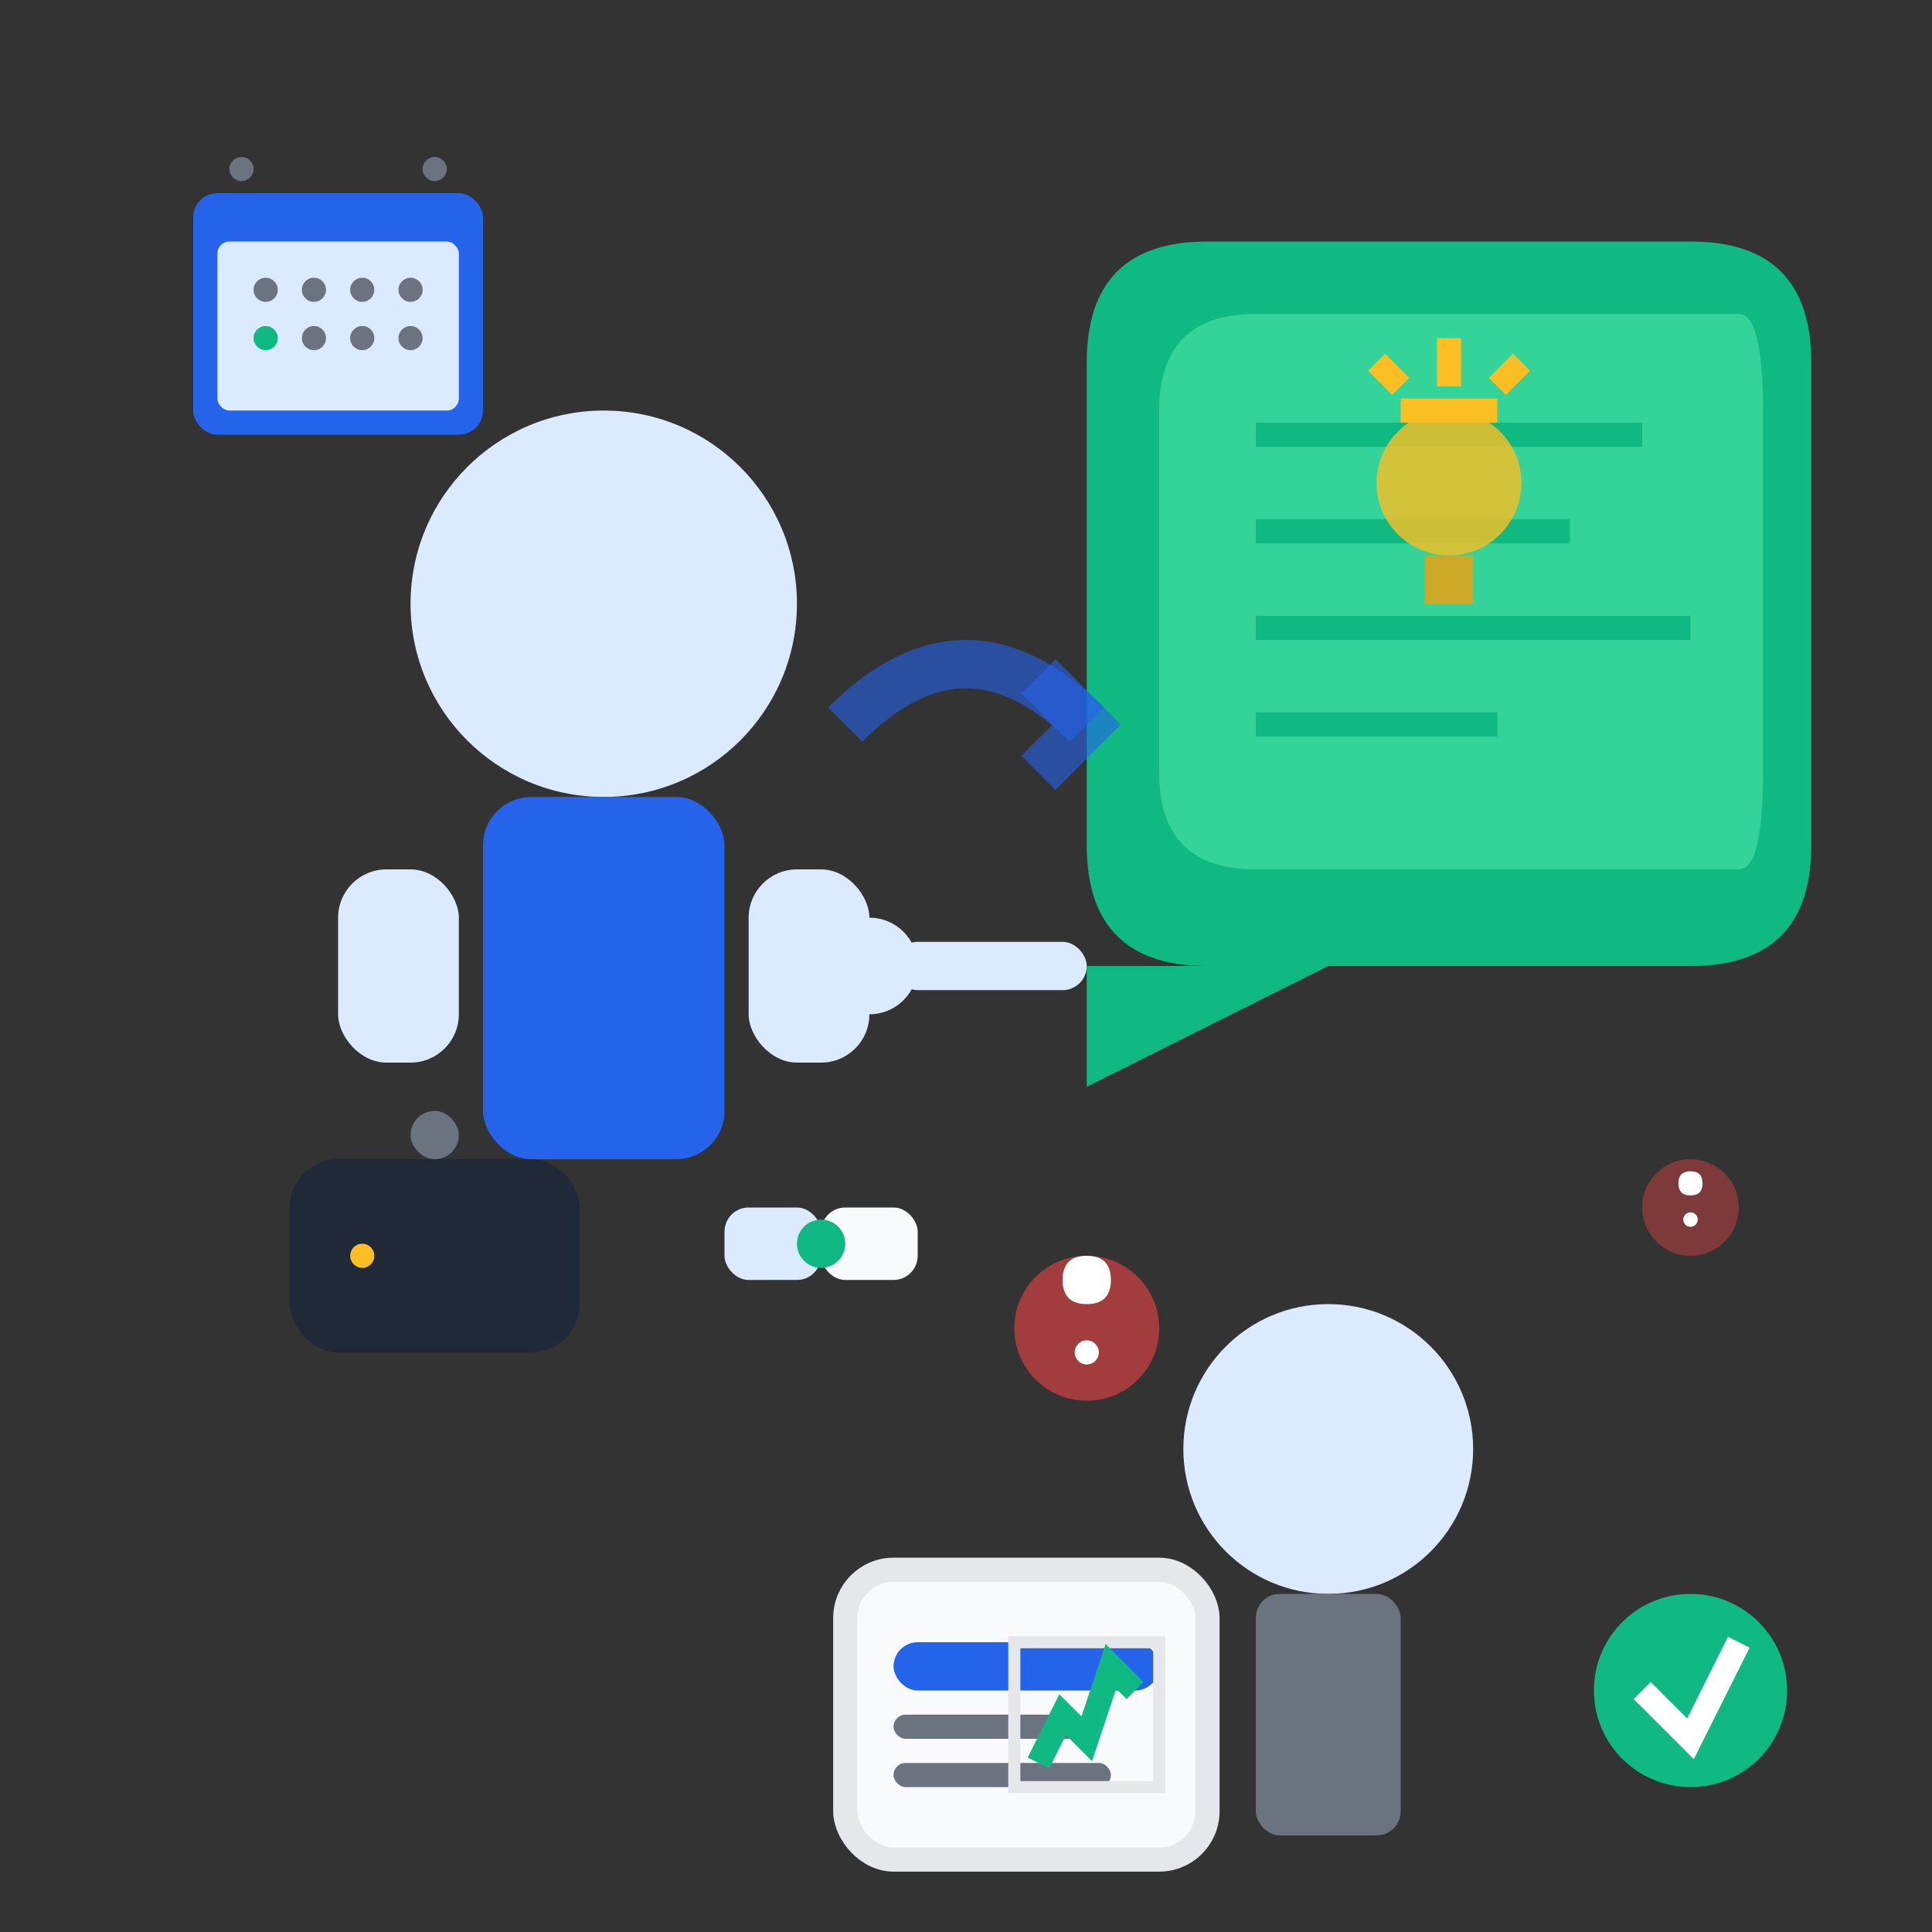
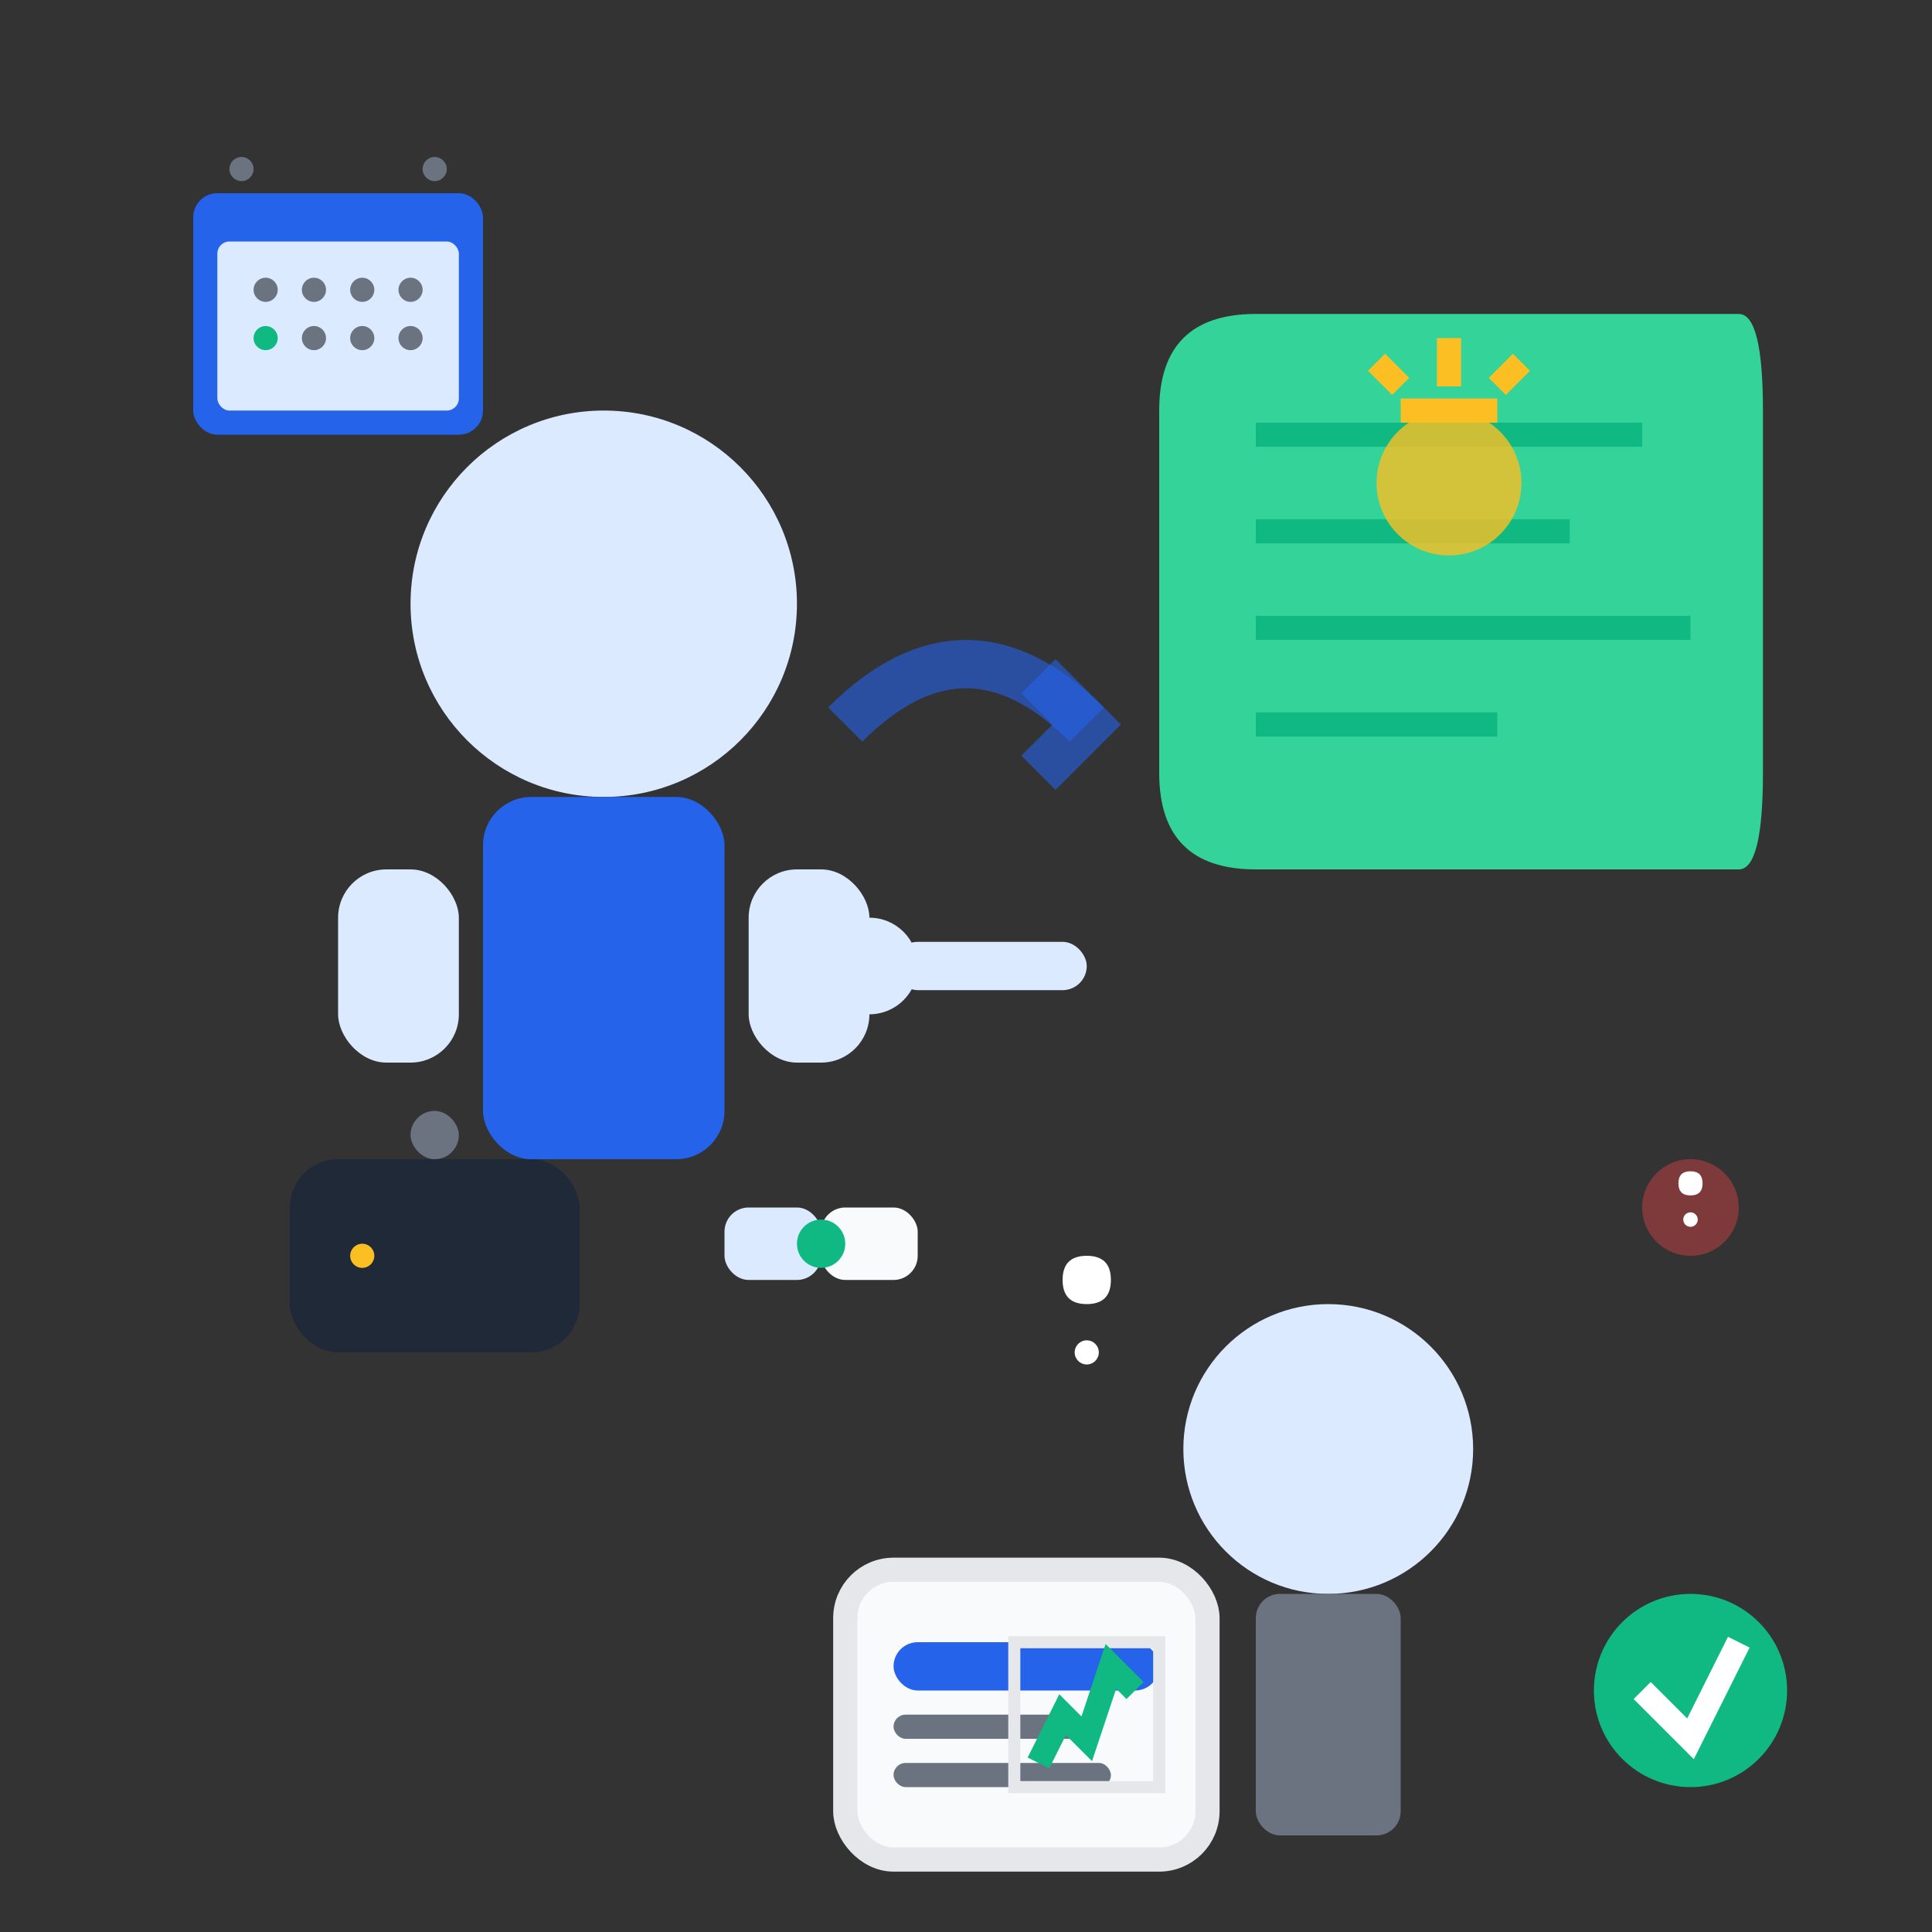
<svg xmlns="http://www.w3.org/2000/svg" width="80" height="80" viewBox="0 0 80 80" fill="none">
  <rect x="0" y="0" width="80" height="80" fill="#333333" stroke="none" />
  <circle cx="25" cy="25" r="8" fill="#dbeafe" />
  <rect x="20" y="33" width="10" height="15" rx="2" fill="#2563eb" />
  <rect x="14" y="36" width="5" height="8" rx="2" fill="#dbeafe" />
  <rect x="31" y="36" width="5" height="8" rx="2" fill="#dbeafe" />
  <circle cx="36" cy="40" r="2" fill="#dbeafe" />
  <rect x="37" y="39" width="8" height="2" rx="1" fill="#dbeafe" />
  <rect x="12" y="48" width="12" height="8" rx="2" fill="#1f2937" />
  <rect x="17" y="46" width="2" height="2" rx="1" fill="#6b7280" />
  <circle cx="15" cy="52" r="0.5" fill="#fbbf24" />
-   <path d="M45 15 Q45 10 50 10 L70 10 Q75 10 75 15 L75 35 Q75 40 70 40 L55 40 L45 45 L45 40 L50 40 Q45 40 45 35 Z" fill="#10b981" />
  <path d="M48 17 Q48 13 52 13 L72 13 Q73 13 73 17 L73 32 Q73 36 72 36 L52 36 Q48 36 48 32 Z" fill="#34d399" />
  <line x1="52" y1="18" x2="68" y2="18" stroke="#10b981" stroke-width="1" />
  <line x1="52" y1="22" x2="65" y2="22" stroke="#10b981" stroke-width="1" />
  <line x1="52" y1="26" x2="70" y2="26" stroke="#10b981" stroke-width="1" />
  <line x1="52" y1="30" x2="62" y2="30" stroke="#10b981" stroke-width="1" />
  <circle cx="60" cy="20" r="3" fill="#fbbf24" opacity="0.8" />
-   <rect x="59" y="23" width="2" height="2" fill="#f59e0b" opacity="0.8" />
  <path d="M58 17 L62 17" stroke="#fbbf24" stroke-width="1" />
  <path d="M60 14 L60 16" stroke="#fbbf24" stroke-width="1" />
  <path d="M57 15 L58 16" stroke="#fbbf24" stroke-width="1" />
  <path d="M63 15 L62 16" stroke="#fbbf24" stroke-width="1" />
  <circle cx="55" cy="60" r="6" fill="#dbeafe" />
  <rect x="52" y="66" width="6" height="10" rx="1" fill="#6b7280" />
-   <circle cx="45" cy="55" r="3" fill="#ef4444" opacity="0.6" />
  <path d="M44 53 Q44 52 45 52 Q46 52 46 53 Q46 54 45 54 Q44 54 44 53" fill="white" />
  <circle cx="45" cy="56" r="0.5" fill="white" />
  <circle cx="70" cy="50" r="2" fill="#ef4444" opacity="0.4" />
  <path d="M69.5 49 Q69.5 48.5 70 48.5 Q70.5 48.5 70.5 49 Q70.5 49.5 70 49.5 Q69.5 49.5 69.5 49" fill="white" />
  <circle cx="70" cy="50.5" r="0.3" fill="white" />
  <rect x="35" y="65" width="15" height="12" rx="2" fill="#f8fafc" stroke="#e5e7eb" />
  <rect x="37" y="68" width="11" height="2" rx="1" fill="#2563eb" />
  <rect x="37" y="71" width="8" height="1" rx="0.5" fill="#6b7280" />
  <rect x="37" y="73" width="9" height="1" rx="0.5" fill="#6b7280" />
  <rect x="42" y="68" width="6" height="6" fill="none" stroke="#e5e7eb" stroke-width="0.5" />
  <path d="M43 73 L44 71 L45 72 L46 69 L47 70" stroke="#10b981" stroke-width="1" fill="none" />
  <rect x="30" y="50" width="4" height="3" rx="1" fill="#dbeafe" />
  <rect x="34" y="50" width="4" height="3" rx="1" fill="#f8fafc" />
  <circle cx="34" cy="51.5" r="1" fill="#10b981" />
  <rect x="8" y="8" width="12" height="10" rx="1" fill="#2563eb" />
  <rect x="9" y="10" width="10" height="7" rx="0.5" fill="#dbeafe" />
  <circle cx="10" cy="7" r="0.5" fill="#6b7280" />
  <circle cx="18" cy="7" r="0.5" fill="#6b7280" />
  <circle cx="11" cy="12" r="0.5" fill="#6b7280" />
  <circle cx="13" cy="12" r="0.5" fill="#6b7280" />
  <circle cx="15" cy="12" r="0.5" fill="#6b7280" />
  <circle cx="17" cy="12" r="0.5" fill="#6b7280" />
  <circle cx="11" cy="14" r="0.5" fill="#10b981" />
  <circle cx="13" cy="14" r="0.5" fill="#6b7280" />
  <circle cx="15" cy="14" r="0.5" fill="#6b7280" />
  <circle cx="17" cy="14" r="0.5" fill="#6b7280" />
  <circle cx="70" cy="70" r="4" fill="#10b981" />
  <path d="M68 70 L70 72 L72 68" stroke="white" stroke-width="1" fill="none" />
  <path d="M35 30 Q40 25 45 30" stroke="#2563eb" stroke-width="2" fill="none" opacity="0.6" />
  <path d="M43 28 L45 30 L43 32" stroke="#2563eb" stroke-width="2" fill="none" opacity="0.6" />
</svg>